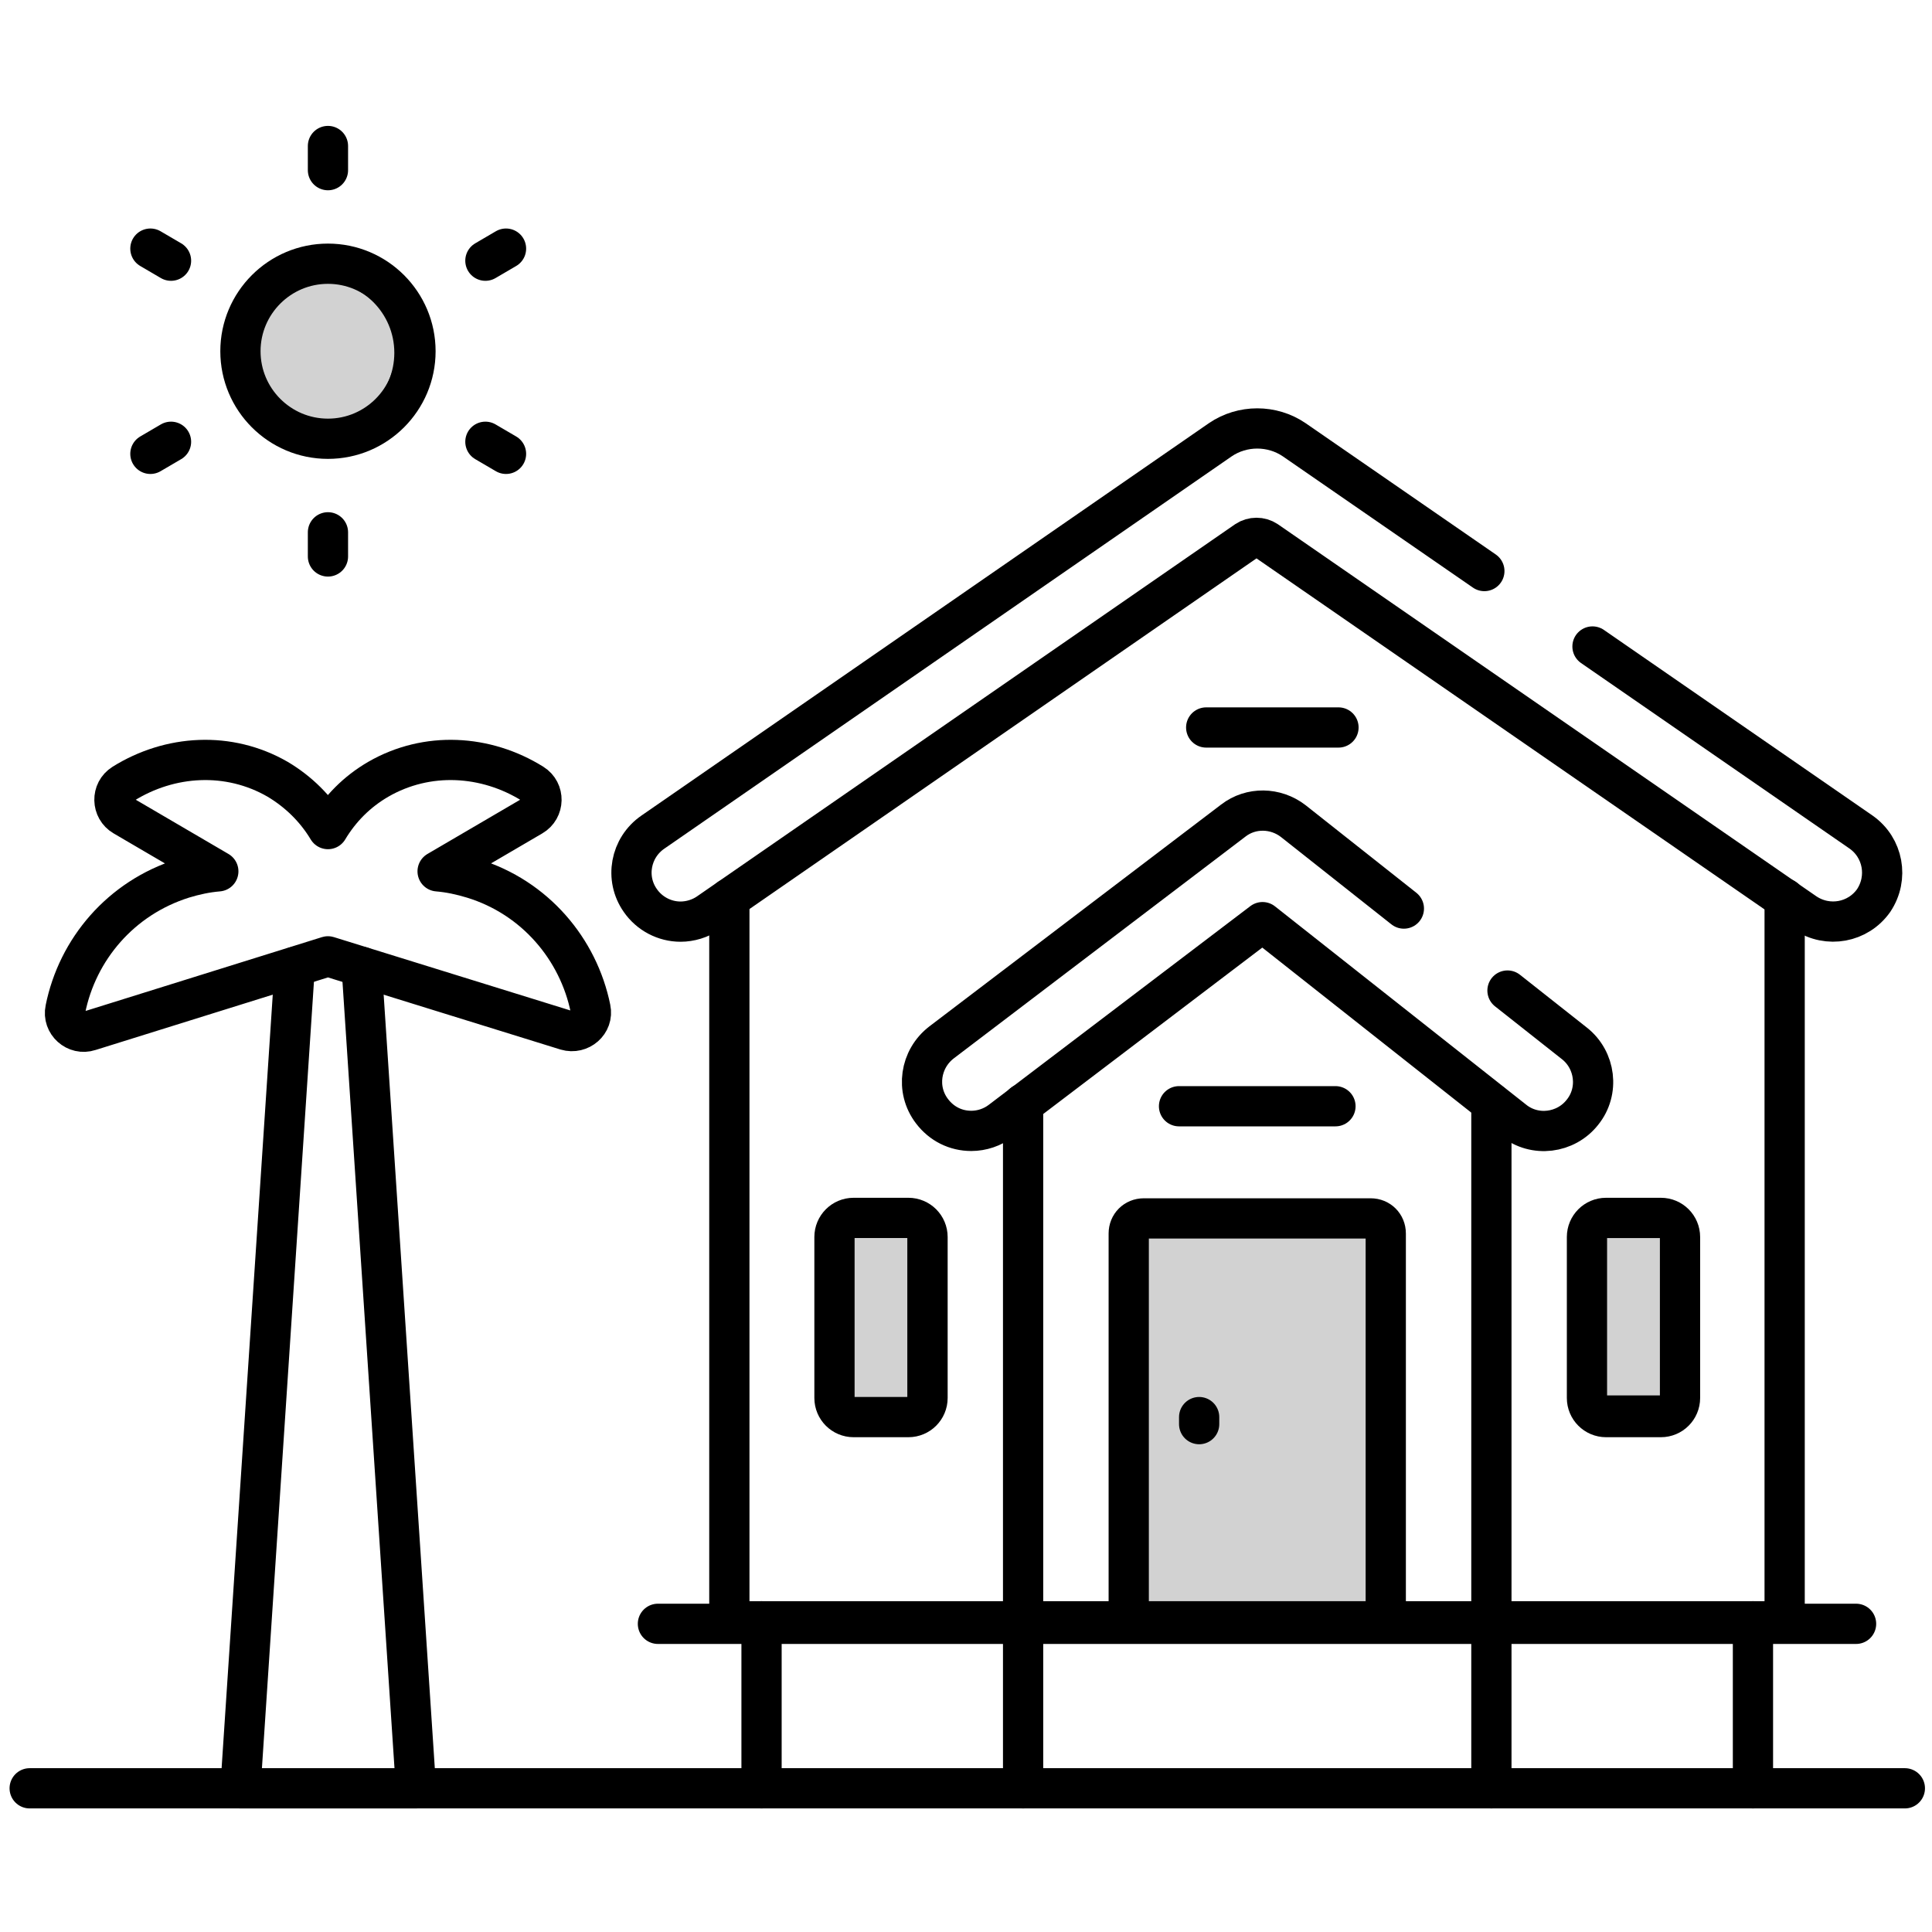
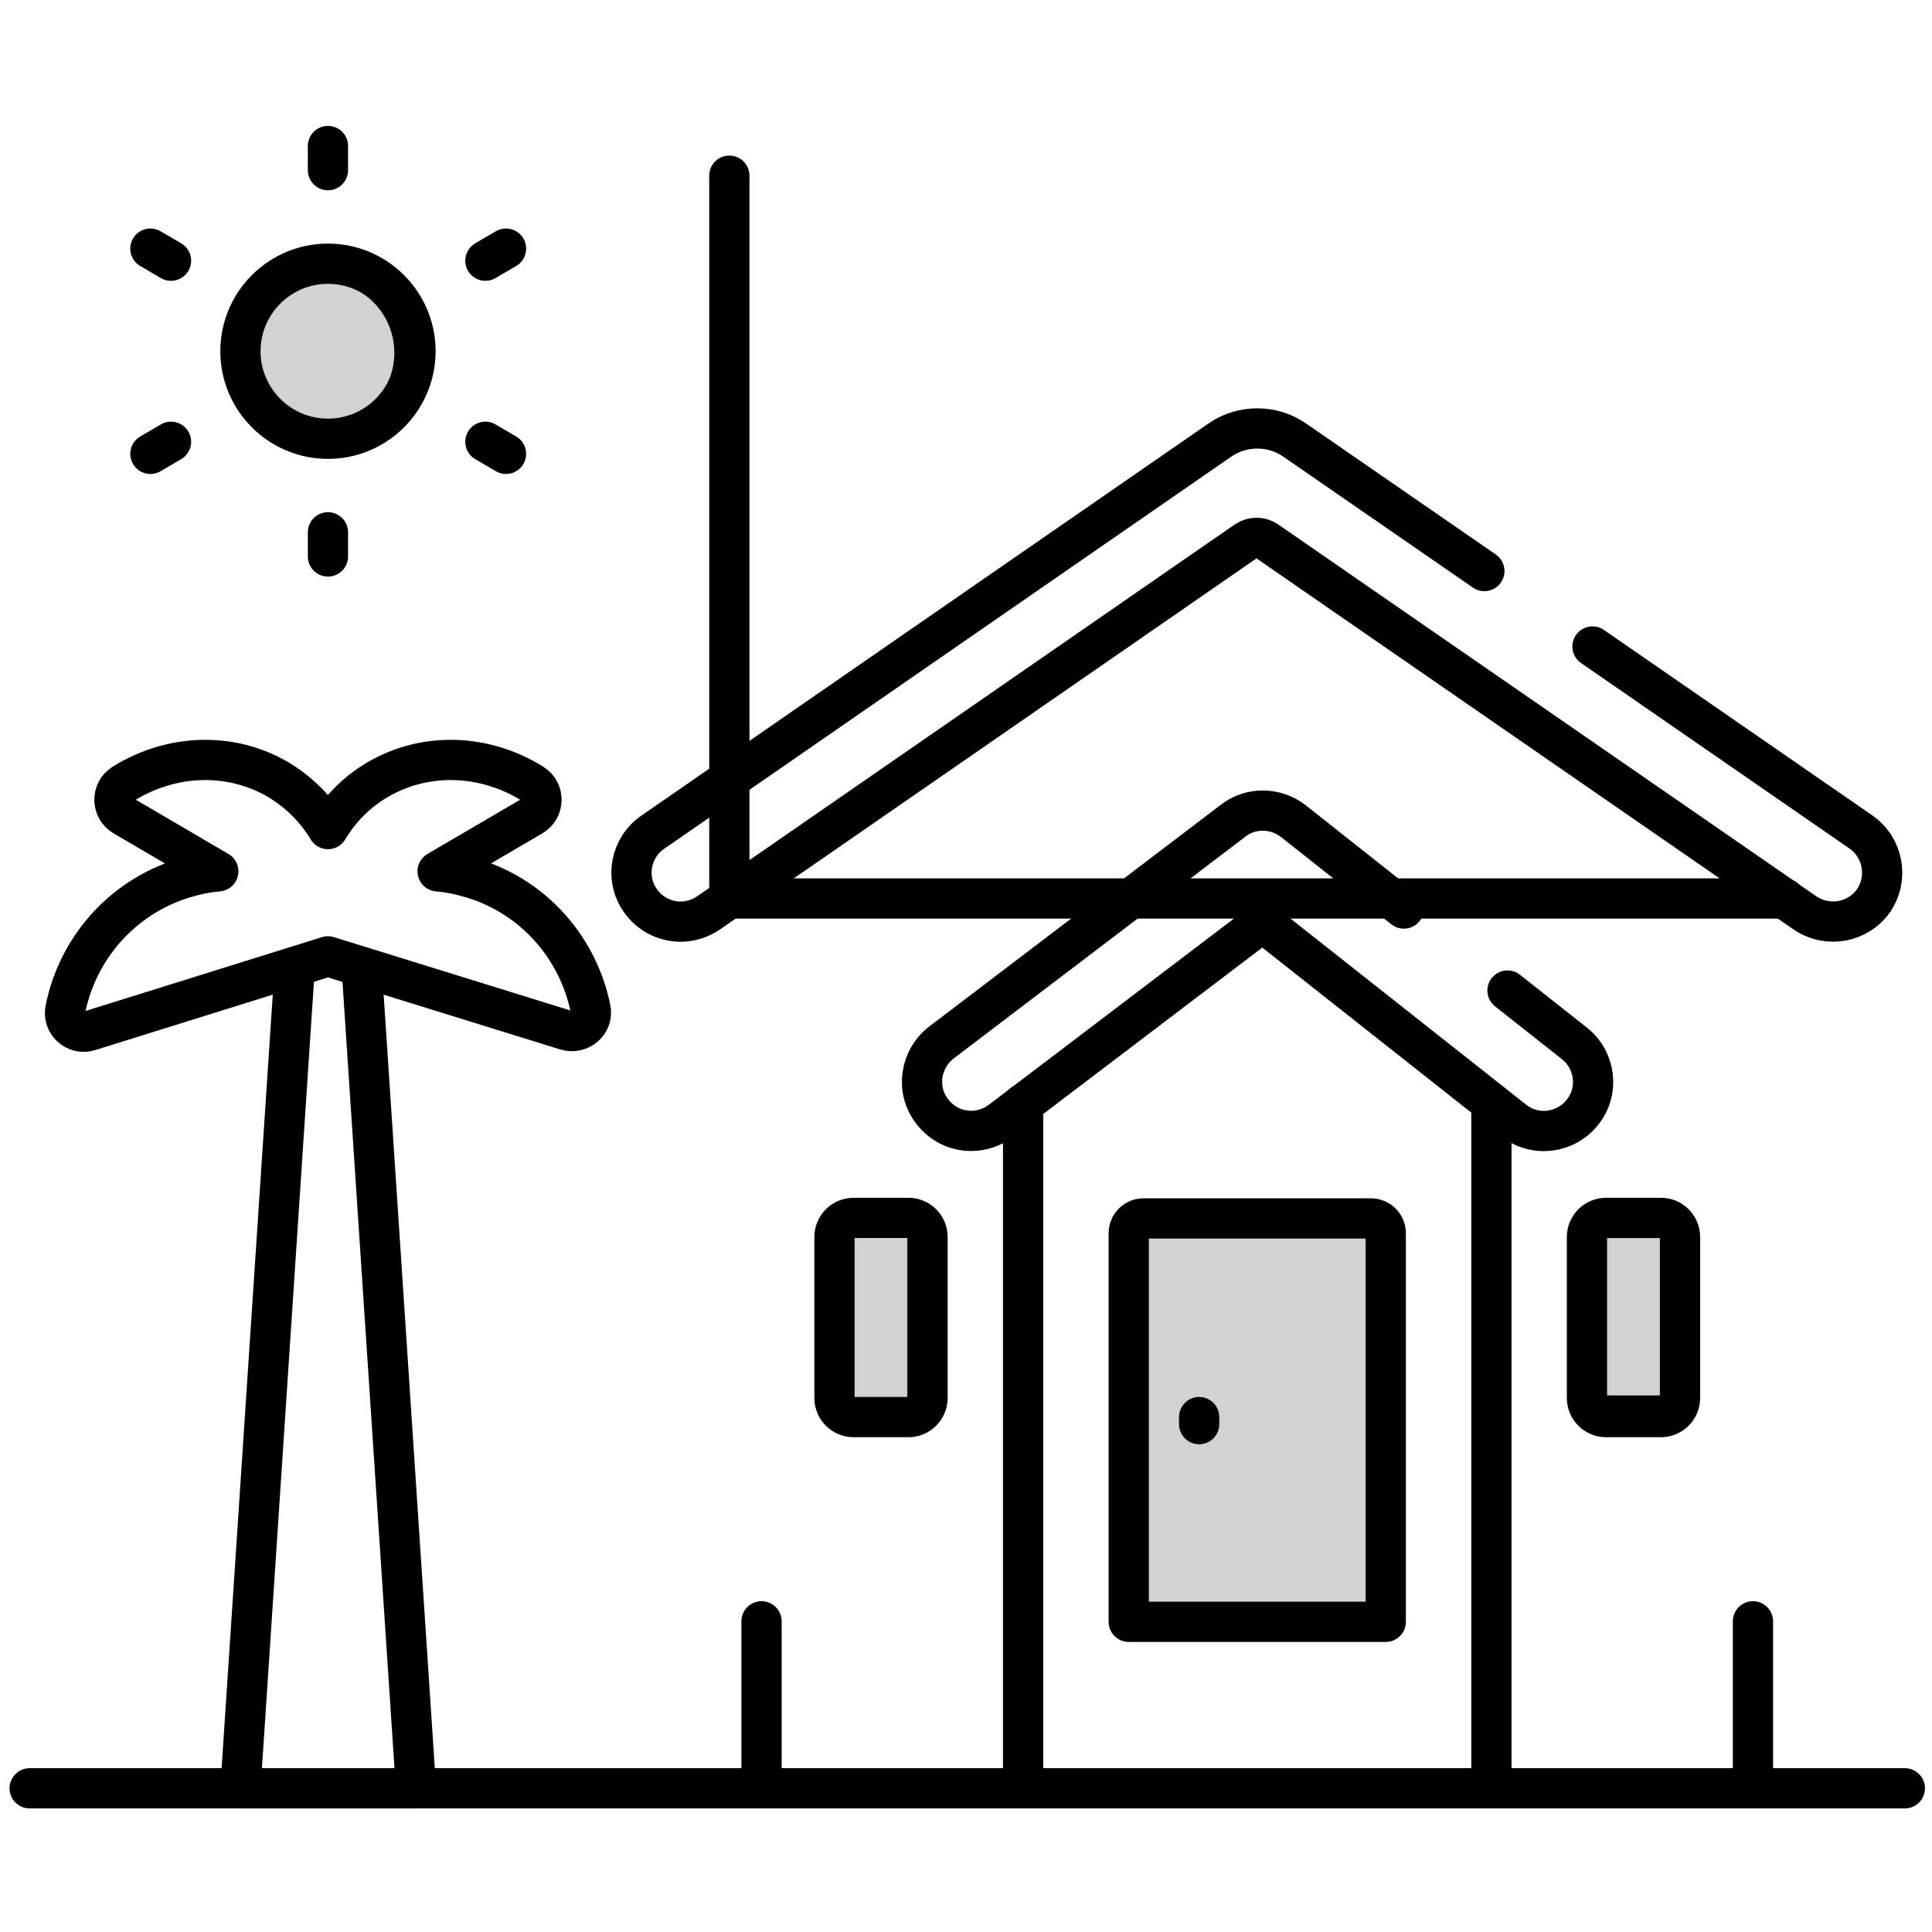
<svg xmlns="http://www.w3.org/2000/svg" xmlns:xlink="http://www.w3.org/1999/xlink" version="1.1" x="0px" y="0px" viewBox="0 0 512 512" style="enable-background:new 0 0 512 512;" xml:space="preserve">
  <style type="text/css">
	.st0{fill:#D2D2D2;stroke:#000000;stroke-miterlimit:10;}
	.st1{clip-path:url(#SVGID_00000116228348523522234580000002541245970686725291_);}
	.st2{fill:none;stroke:#000000;stroke-width:8;stroke-linecap:round;stroke-linejoin:round;stroke-miterlimit:10;}
	.st3{display:none;}
	.st4{display:inline;}
	.st5{clip-path:url(#SVGID_00000146490967192595661460000000212588643907299241_);}
	.st6{fill:none;stroke:#000000;stroke-width:15;stroke-linecap:round;stroke-linejoin:round;stroke-miterlimit:10;}
</style>
  <g id="Layer_2">
    <circle class="st0" cx="85.5" cy="93.5" r="19.5" />
    <rect x="225.8" y="322.6" class="st0" width="15.2" height="48.4" />
    <rect x="420.3" y="327.6" class="st0" width="24.6" height="42.7" />
    <rect x="298.8" y="326.6" class="st0" width="66.2" height="101.4" />
    <g>
      <g>
        <defs>
          <rect id="SVGID_1_" x="0.4" y="0.2" width="512" height="512" />
        </defs>
        <clipPath id="SVGID_00000159445415016886384690000017501115172730069129_">
          <use xlink:href="#SVGID_1_" style="overflow:visible;" />
        </clipPath>
        <g transform="matrix(1.333 0 0 -1.333 0 682.667)" style="clip-path:url(#SVGID_00000159445415016886384690000017501115172730069129_);">
          <path class="st2" d="M224.4,266.9v-77.2h51.1v77.2c0,1.7-1.3,3-3,3h-45.1C225.7,269.9,224.4,268.6,224.4,266.9z" />
          <path class="st2" d="M238.4,230.4V229" />
          <path class="st2" d="M203.4,156.6v136.1" />
          <path class="st2" d="M296.5,156.6v136.2" />
-           <path class="st2" d="M354.8,333.5V189.8H145v143.7" />
+           <path class="st2" d="M354.8,333.5H145v143.7" />
          <path class="st2" d="M316.6,383.6l53.4-36.9c4.4-3.1,5.5-9.1,2.5-13.6c-3.1-4.4-9.1-5.5-13.6-2.5l-107.1,74      c-1.2,0.8-2.8,0.8-4,0l-107-74c-1.6-1.1-3.6-1.7-5.5-1.7c-3.2,0-6.2,1.6-8,4.2c-3.1,4.4-2,10.5,2.5,13.6l112.8,78      c4.4,3,10.3,3,14.7,0l37.8-26.1" />
-           <path class="st2" d="M234.4,292.2h31.1" />
-           <path class="st2" d="M239.8,367.5h26.3" />
-           <path class="st2" d="M369,189.3H130.8" />
          <path class="st2" d="M348.5,189.8v-33.2" />
          <path class="st2" d="M151.4,189.8v-33.2" />
          <path class="st2" d="M71.9,319.9l10.8-163.3H47.8l10.8,163.3" />
          <path class="st2" d="M94,337.5c-2.3,0.7-4.6,1.2-7,1.4l18.8,11c2.4,1.4,2.5,4.9,0.1,6.4c-9.3,5.8-21,6.5-30.7,0.9      c-4.3-2.5-7.6-5.9-10-9.9c-2.4,4-5.8,7.4-10,9.9c-9.7,5.6-21.4,4.9-30.7-0.9c-2.4-1.5-2.3-5,0.1-6.4l18.8-11      c-2.4-0.2-4.7-0.7-7-1.4c-12.4-3.9-21-14.1-23.4-26c-0.6-2.8,2.1-5.2,4.8-4.3L65.2,322l47.4-14.7c2.7-0.8,5.4,1.5,4.8,4.3      C115,323.4,106.4,333.7,94,337.5z" />
          <path class="st2" d="M378.7,156.6H5.9" />
          <path class="st2" d="M65.2,459.7c-9.6,0-17.4-7.8-17.4-17.4c0-9.6,7.8-17.4,17.4-17.4s17.4,7.8,17.4,17.4      C82.6,451.9,74.8,459.7,65.2,459.7z" />
          <path class="st2" d="M65.2,401.5v4.8" />
          <path class="st2" d="M100.6,421.9l-4.1,2.4" />
          <path class="st2" d="M100.6,462.7l-4.1-2.4" />
          <path class="st2" d="M65.2,483.1v-4.8" />
          <path class="st2" d="M29.9,462.7l4.1-2.4" />
          <path class="st2" d="M29.9,421.9l4.1,2.4" />
          <path class="st2" d="M319.3,230.4h10.9c2.1,0,3.8,1.7,3.8,3.8v32c0,2.1-1.7,3.8-3.8,3.8h-10.9c-2.1,0-3.8-1.7-3.8-3.8v-32      C315.5,232.1,317.2,230.4,319.3,230.4z" />
          <path class="st2" d="M169.7,230.4h10.9c2.1,0,3.8,1.7,3.8,3.8v32c0,2.1-1.7,3.8-3.8,3.8h-10.9c-2.1,0-3.8-1.7-3.8-3.8v-32      C165.9,232.1,167.6,230.4,169.7,230.4z" />
          <path class="st2" d="M299.7,315.2l13.3-10.5c4.2-3.3,5-9.5,1.6-13.7c-3.3-4.2-9.5-5-13.7-1.6l-49.9,39.4l-52-39.5      c-1.7-1.3-3.8-2-5.9-2c-3.1,0-5.9,1.4-7.8,3.9c-3.3,4.3-2.4,10.4,1.9,13.7l58,44.1c3.5,2.7,8.4,2.6,11.9-0.1l22-17.4" />
        </g>
      </g>
    </g>
  </g>
  <g id="Layer_1" class="st3">
    <g class="st4">
      <g>
        <defs>
          <rect id="SVGID_00000043421250470655372650000002378892525205705661_" y="0" width="512" height="512" />
        </defs>
        <clipPath id="SVGID_00000128457572114214871460000005838064778886578817_">
          <use xlink:href="#SVGID_00000043421250470655372650000002378892525205705661_" style="overflow:visible;" />
        </clipPath>
        <g transform="matrix(1.333 0 0 -1.333 0 682.667)" style="clip-path:url(#SVGID_00000128457572114214871460000005838064778886578817_);">
          <path class="st6" d="M224.1,267.1v-77.2h51.1v77.2c0,1.7-1.3,3-3,3h-45.1C225.4,270.1,224.1,268.7,224.1,267.1z" />
          <path class="st6" d="M238.2,230.6v-1.4" />
          <path class="st6" d="M203.1,156.7v136.1" />
          <path class="st6" d="M296.2,156.7v136.2" />
          <path class="st6" d="M354.5,333.6V189.9H144.8v143.7" />
-           <path class="st6" d="M316.4,383.7l53.4-36.9c4.4-3.1,5.5-9.1,2.5-13.6c-3.1-4.4-9.1-5.5-13.6-2.5l-107.1,74      c-1.2,0.8-2.8,0.8-4,0l-107-74c-1.6-1.1-3.6-1.7-5.5-1.7c-3.2,0-6.2,1.6-8,4.2c-3.1,4.4-2,10.5,2.5,13.6l112.8,78      c4.4,3,10.3,3,14.7,0l37.8-26.1" />
          <path class="st6" d="M234.1,292.4h31.1" />
-           <path class="st6" d="M239.5,367.6h26.3" />
          <path class="st6" d="M368.7,189.4H130.5" />
          <path class="st6" d="M348.2,189.9v-33.2" />
          <path class="st6" d="M151.1,189.9v-33.2" />
          <path class="st6" d="M71.7,320l10.8-163.3H47.5L58.3,320" />
          <path class="st6" d="M93.7,337.7c-2.3,0.7-4.6,1.2-7,1.4l18.8,11c2.4,1.4,2.5,4.9,0.1,6.4c-9.3,5.8-21,6.5-30.7,0.9      c-4.3-2.5-7.6-5.9-10-9.9c-2.4,4-5.8,7.4-10,9.9c-9.7,5.6-21.4,4.9-30.7-0.9c-2.4-1.5-2.3-5,0.1-6.4l18.8-11      c-2.4-0.2-4.7-0.7-7-1.4c-12.4-3.9-21-14.1-23.4-26c-0.6-2.8,2.1-5.2,4.8-4.3L65,322.1l47.4-14.7c2.7-0.8,5.4,1.5,4.8,4.3      C114.7,323.6,106.1,333.8,93.7,337.7z" />
          <path class="st6" d="M378.4,156.7H5.6" />
          <path class="st6" d="M65,459.8c-9.6,0-17.4-7.8-17.4-17.4c0-9.6,7.8-17.4,17.4-17.4s17.4,7.8,17.4,17.4      C82.3,452,74.5,459.8,65,459.8z" />
          <path class="st6" d="M65,401.6v4.8" />
          <path class="st6" d="M100.3,422l-4.1,2.4" />
          <path class="st6" d="M100.3,462.9l-4.1-2.4" />
          <path class="st6" d="M65,483.3v-4.8" />
          <path class="st6" d="M29.6,462.9l4.1-2.4" />
          <path class="st6" d="M29.6,422l4.1,2.4" />
          <path class="st6" d="M319,230.6h10.9c2.1,0,3.8,1.7,3.8,3.8v32c0,2.1-1.7,3.8-3.8,3.8H319c-2.1,0-3.8-1.7-3.8-3.8v-32      C315.2,232.2,316.9,230.6,319,230.6z" />
          <path class="st6" d="M169.4,230.6h10.9c2.1,0,3.8,1.7,3.8,3.8v32c0,2.1-1.7,3.8-3.8,3.8h-10.9c-2.1,0-3.8-1.7-3.8-3.8v-32      C165.6,232.2,167.3,230.6,169.4,230.6z" />
          <path class="st6" d="M299.4,315.3l13.3-10.5c4.2-3.3,5-9.5,1.6-13.7c-3.3-4.2-9.5-5-13.7-1.6l-49.9,39.4l-52-39.5      c-1.7-1.3-3.8-2-5.9-2c-3.1,0-5.9,1.4-7.8,3.9c-3.3,4.3-2.4,10.4,1.9,13.7l58,44.1c3.5,2.7,8.4,2.6,11.9-0.1l22-17.4" />
        </g>
      </g>
    </g>
  </g>
</svg>